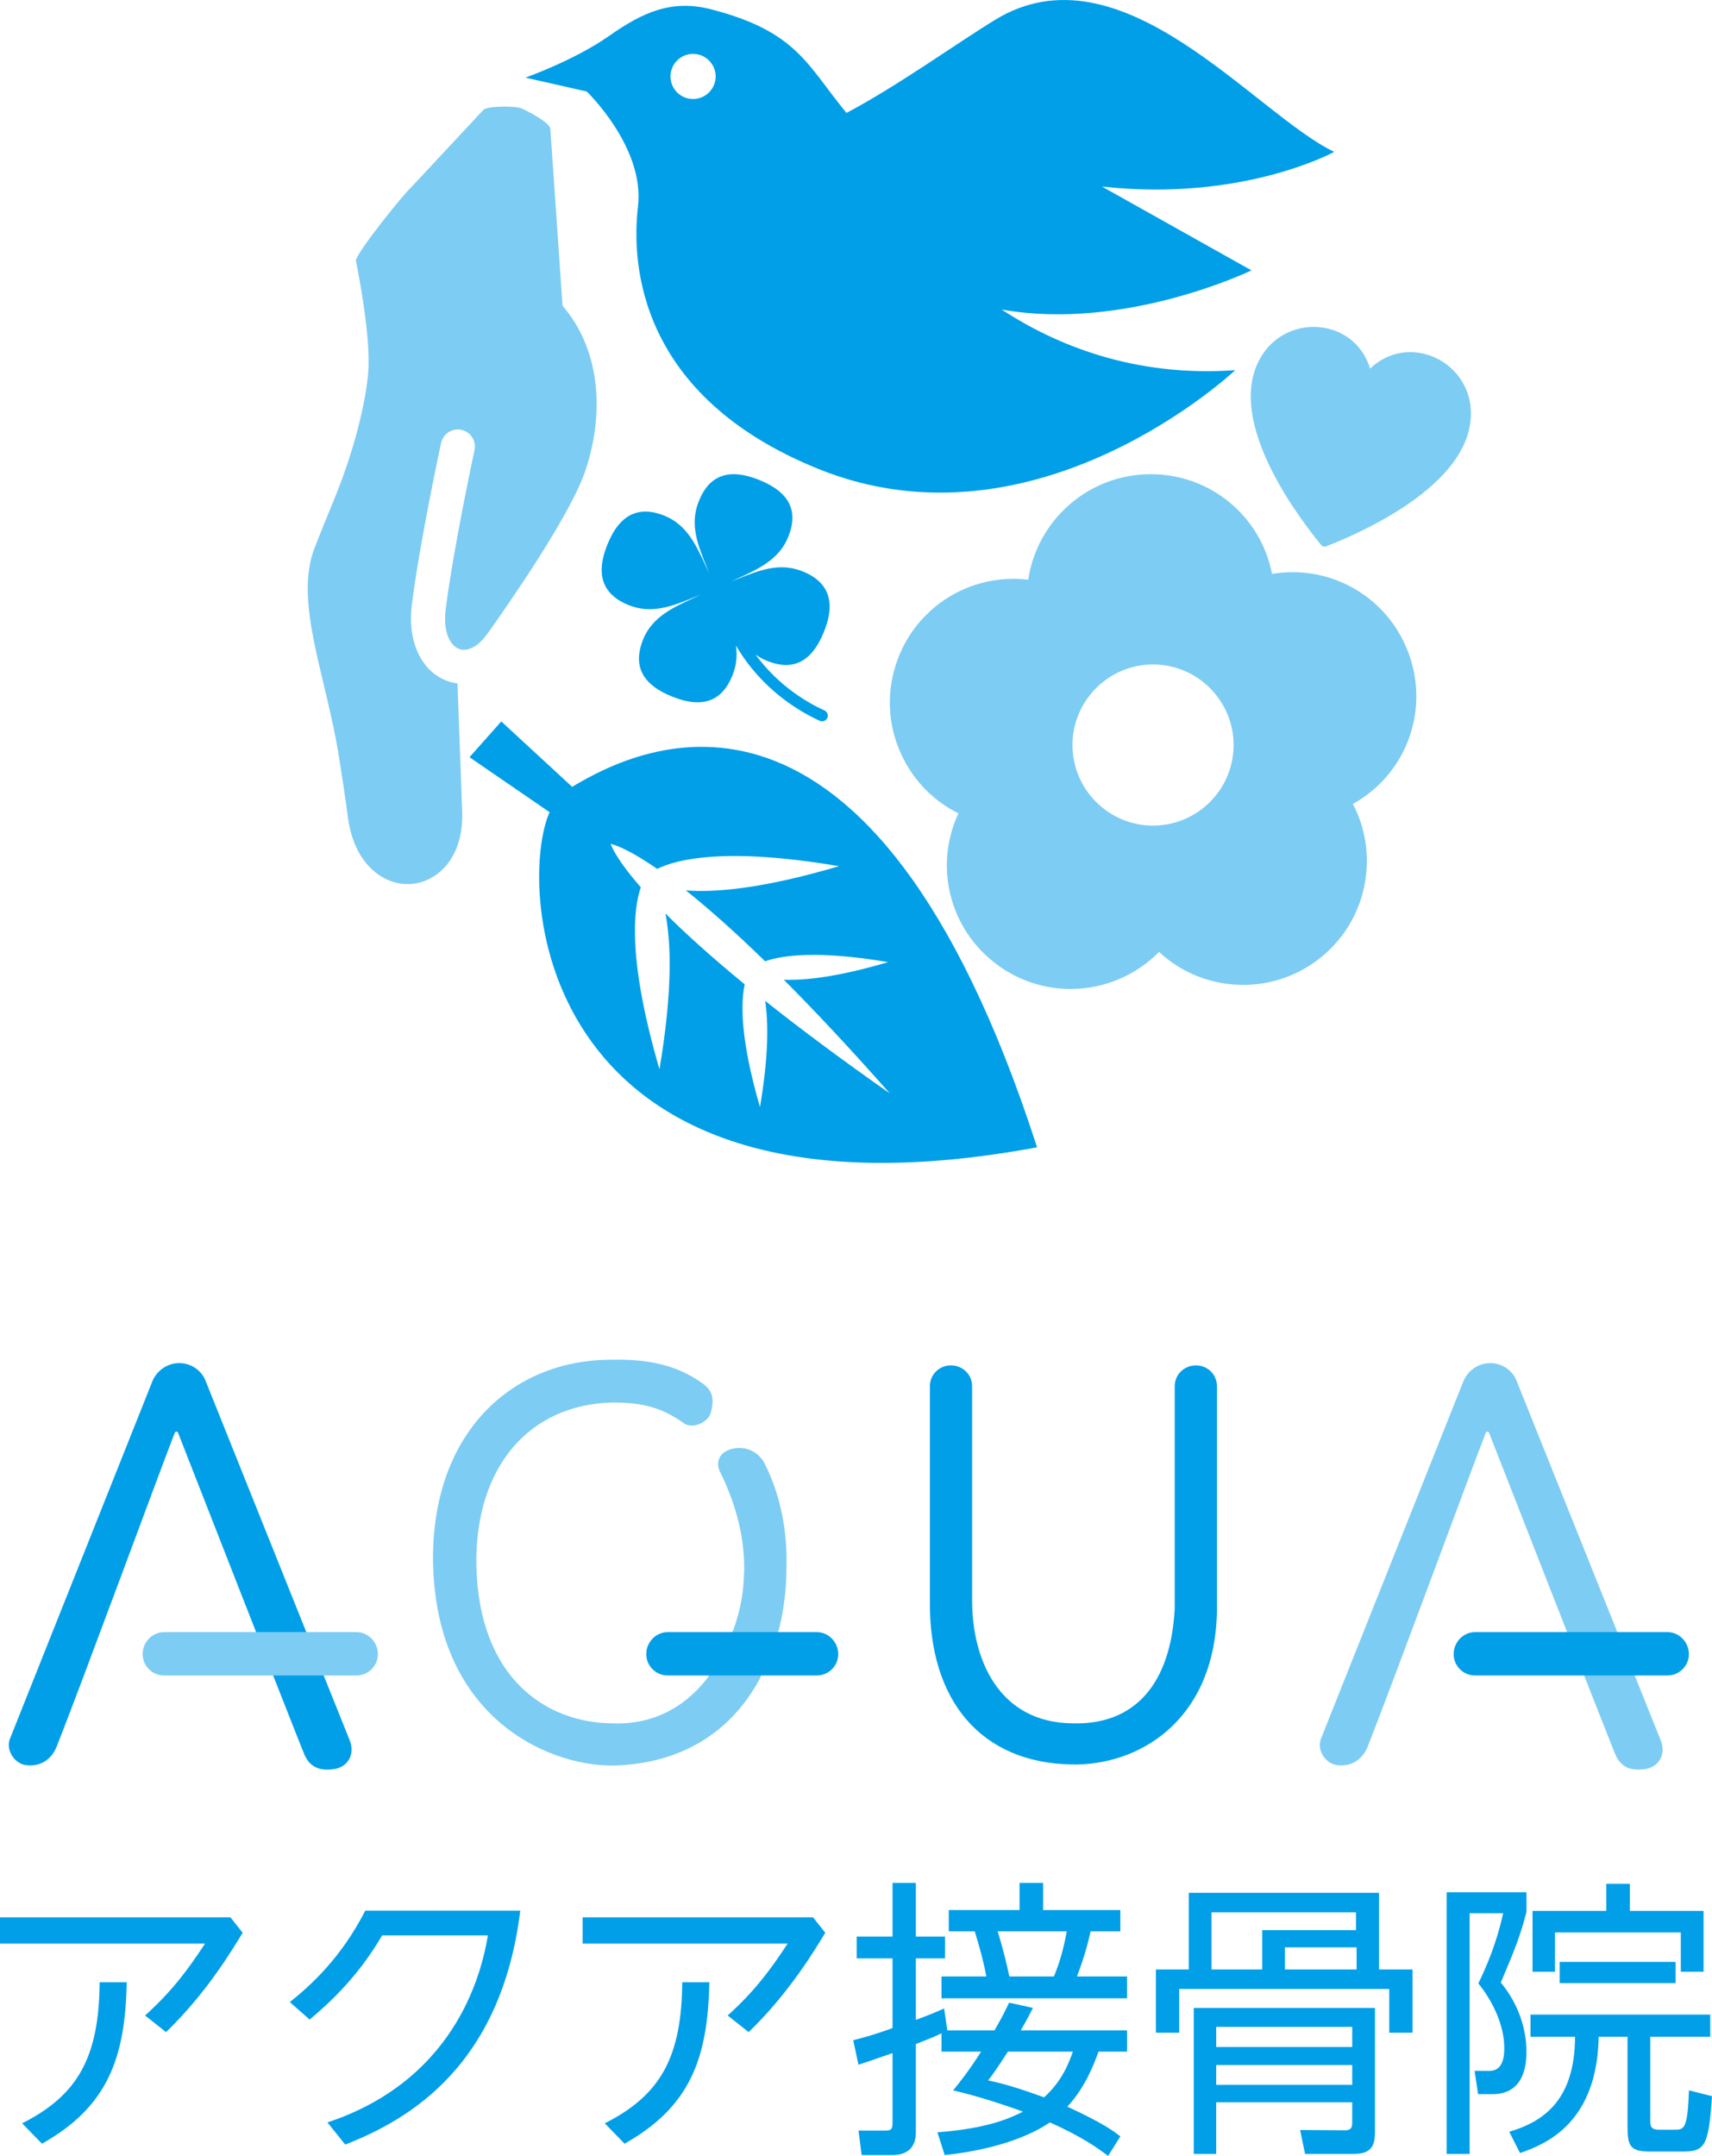
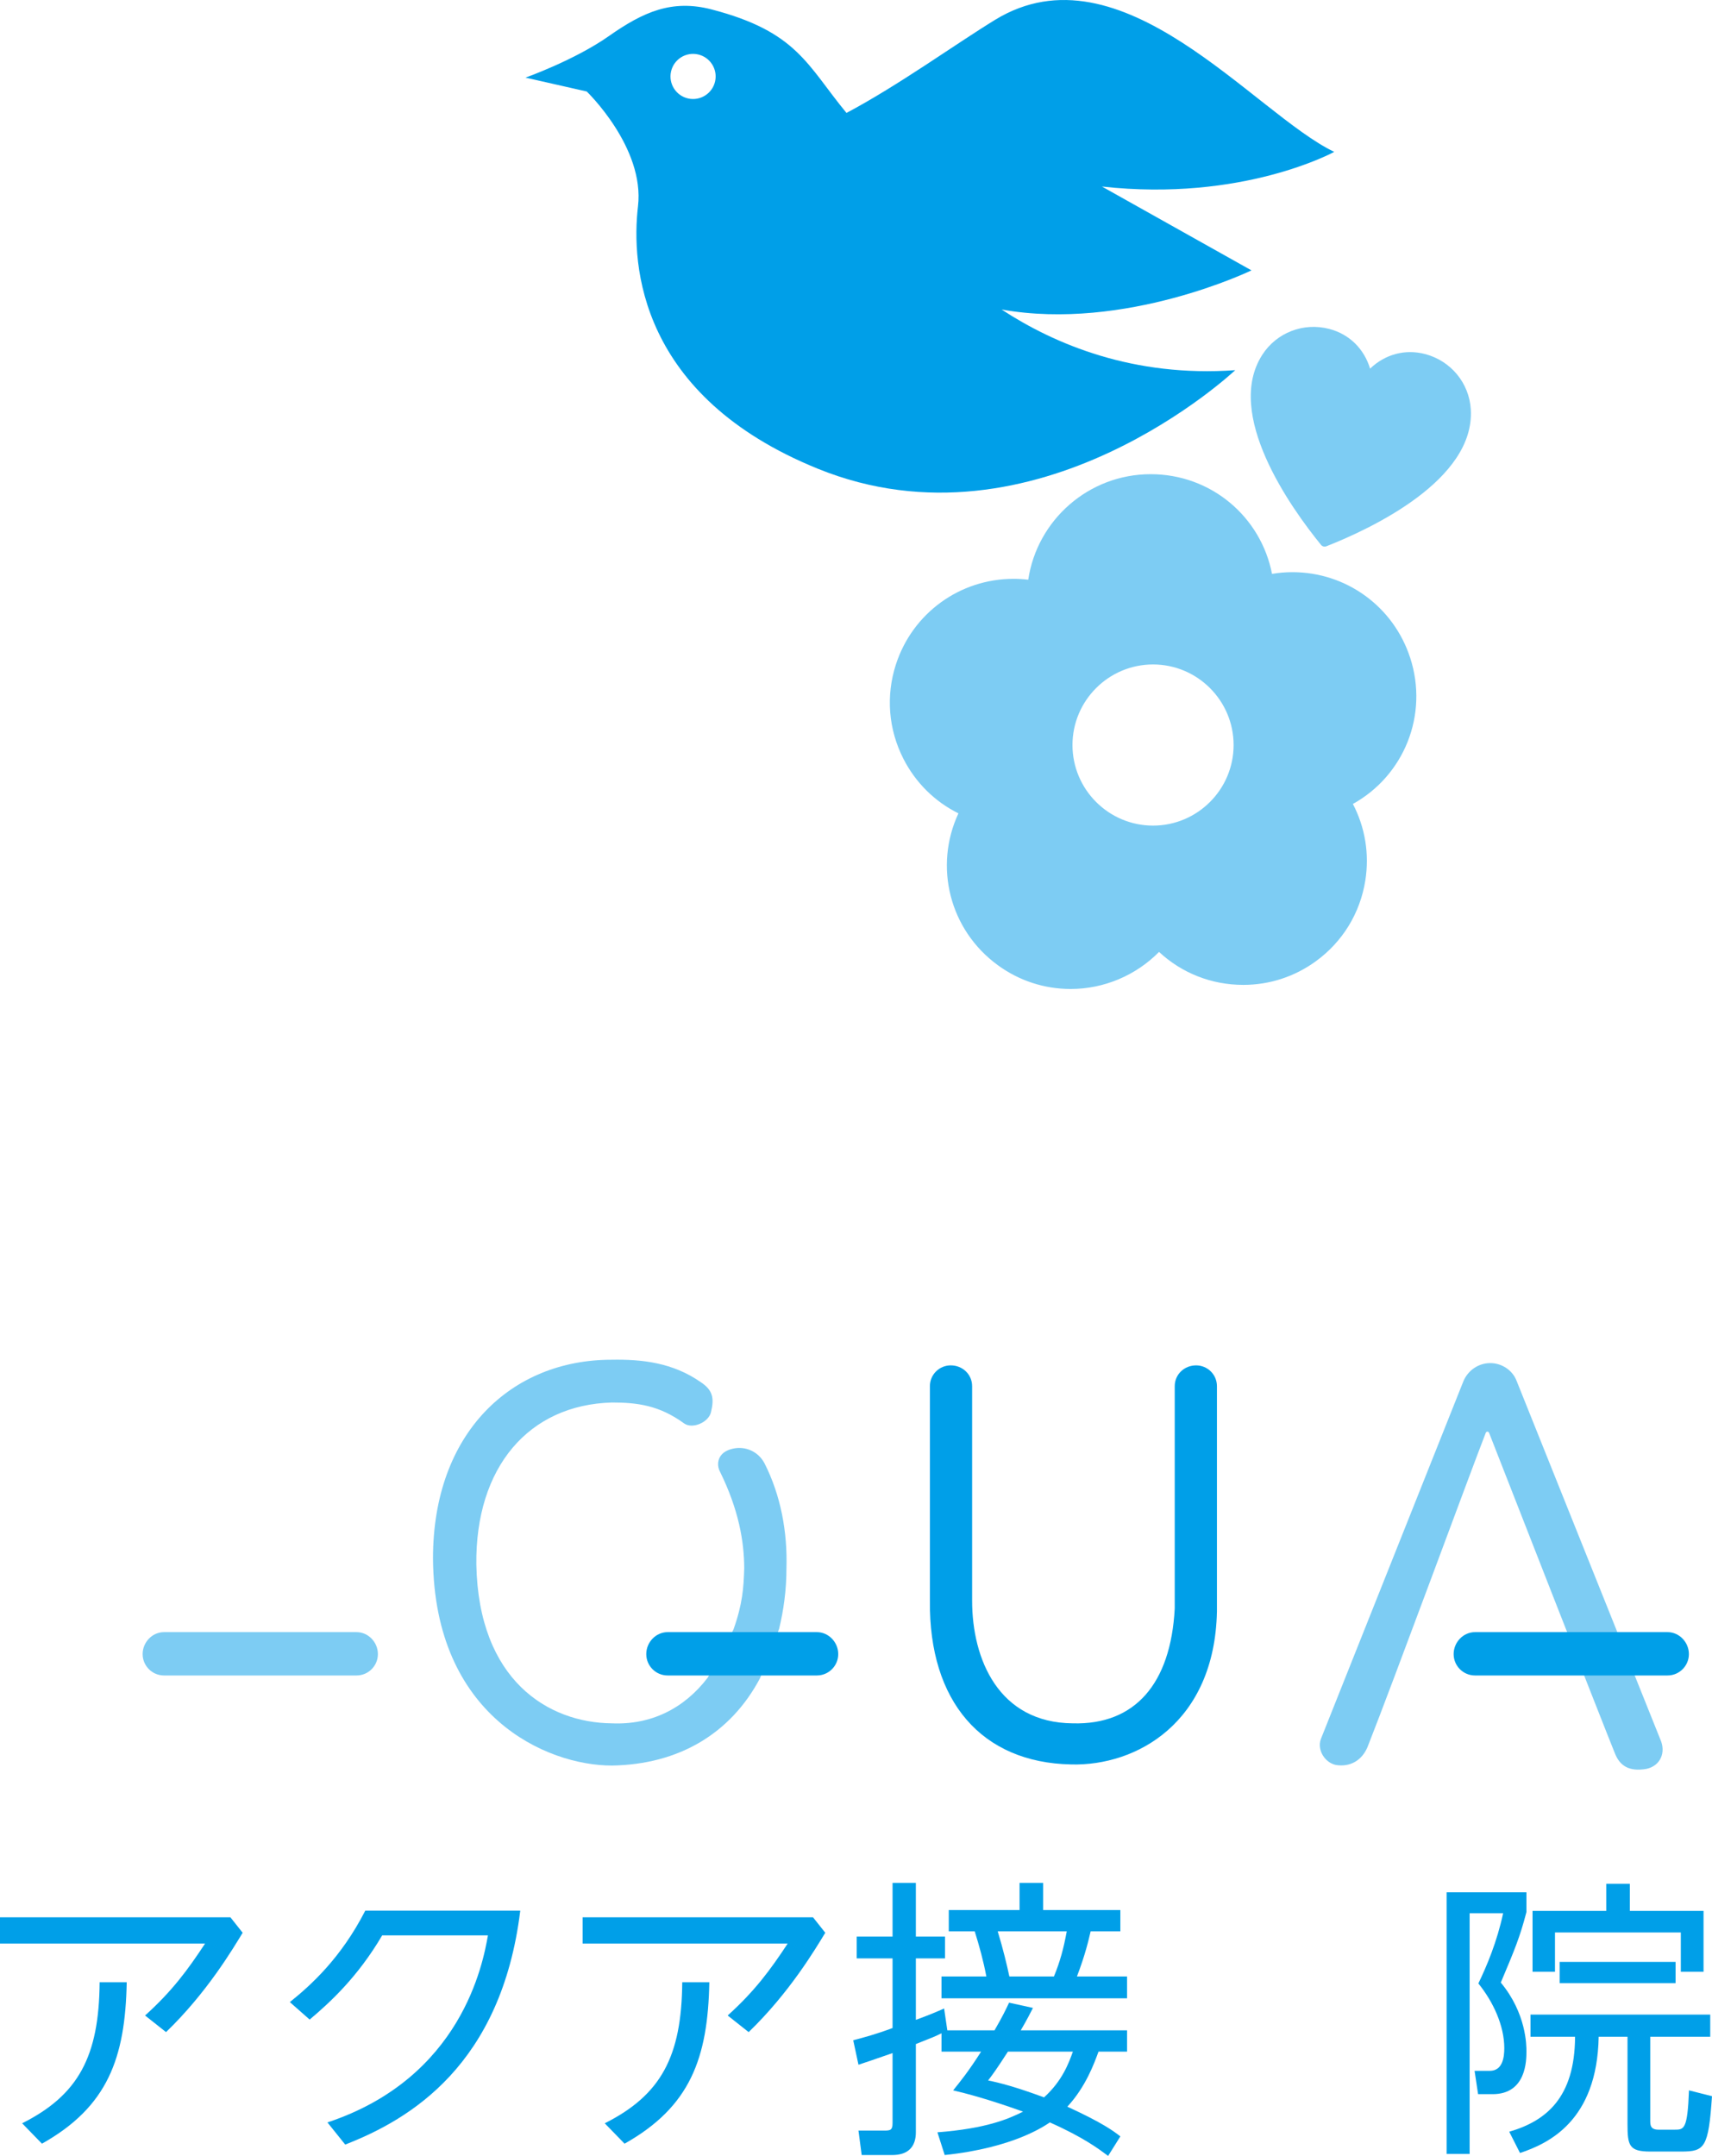
<svg xmlns="http://www.w3.org/2000/svg" id="b" width="250.462" height="315.371" viewBox="0 0 250.462 315.371">
  <defs>
    <style>.d{fill:#7dccf3;}.d,.e{stroke-width:0px;}.e{fill:#009fe8;}</style>
  </defs>
  <g id="c">
    <path class="e" d="m33.711,280.467l1.79,2.259c-1.406,2.301-5.199,8.737-11.209,14.533l-3.068-2.429c3.964-3.58,6.223-6.648,8.779-10.527H0v-3.836h33.711Zm-15.172,9.504c-.213,11.081-2.771,18.198-12.402,23.61l-2.897-2.983c8.226-4.134,11.251-9.759,11.336-20.627h3.964Z" />
    <path class="e" d="m47.902,310.47c19.646-6.521,22.758-23.269,23.482-27.361h-15.471c-3.58,6.094-7.629,9.802-10.611,12.317l-2.898-2.557c3.025-2.429,7.458-6.393,11.038-13.382h22.673c-2.771,22.545-16.067,30.514-25.613,34.222l-2.6-3.239Z" />
    <path class="e" d="m118.945,280.467l1.79,2.259c-1.406,2.301-5.199,8.737-11.209,14.533l-3.068-2.429c3.964-3.58,6.223-6.648,8.779-10.527h-30.003v-3.836h33.711Zm-15.172,9.504c-.213,11.081-2.771,18.198-12.402,23.61l-2.897-2.983c8.226-4.134,11.251-9.759,11.336-20.627h3.964Z" />
    <path class="e" d="m145.495,297.002c1.236-2.131,1.662-3.068,2.131-4.049l3.495.767c-.426.81-.81,1.619-1.79,3.282h15.556v3.111h-4.177c-.639,1.747-1.875,5.157-4.56,8.055,5.199,2.387,6.775,3.58,7.756,4.347l-1.79,2.855c-1.321-.98-3.537-2.685-8.523-4.901-.725.469-5.242,3.708-15.385,4.773l-1.065-3.324c7.117-.554,10.313-1.918,12.529-3.026-5.114-1.833-8.396-2.685-10.229-3.111,1.065-1.321,2.217-2.728,4.092-5.668h-5.796v-2.685c-1.023.511-1.278.597-3.751,1.577v12.913c0,2.174-1.192,3.324-3.451,3.324h-4.476l-.469-3.58h3.751c.895,0,1.235-.043,1.235-1.108v-10.228c-3.025,1.065-3.835,1.321-4.986,1.705l-.767-3.58c1.619-.426,3.366-.895,5.753-1.79v-10.186h-5.242v-3.196h5.242v-7.842h3.409v7.842h4.263v3.196h-4.263v8.992c1.876-.682,3.069-1.193,4.135-1.662l.469,3.196h6.903Zm7.117-21.565v3.964h11.294v3.111h-4.347c-.299,1.279-.768,3.367-2.003,6.606h7.33v3.196h-27.147v-3.196h6.562c-.426-2.259-1.022-4.432-1.704-6.606h-3.793v-3.111h10.356v-3.964h3.451Zm-5.156,24.676c-1.705,2.642-2.216,3.324-2.898,4.219,1.705.341,4.007.938,8.183,2.472,2.686-2.429,3.623-5.029,4.22-6.691h-9.504Zm6.733-10.995c.896-2.174,1.406-4.049,1.875-6.606h-10.101c.811,2.685,1.321,4.816,1.705,6.606h6.521Z" />
-     <path class="e" d="m201.75,276.887v11.208h4.901v9.248h-3.409v-6.393h-30.728v6.393h-3.409v-9.248h4.815v-11.208h27.829Zm-23.823,38.186h-3.281v-21.352h26.508v18.198c0,2.216-.767,3.154-3.11,3.154h-7.117l-.725-3.495,6.605.043c.682,0,1.022-.256,1.022-1.065v-3.026h-19.902v7.543Zm20.457-35.33h-21.139v8.353h7.416v-5.753h13.723v-2.6Zm-.555,16.749h-19.902v2.941h19.902v-2.941Zm0,5.583h-19.902v2.898h19.902v-2.898Zm.64-17.218h-10.484v3.239h10.484v-3.239Z" />
    <path class="e" d="m223.314,276.801v2.898c-.98,3.75-1.705,5.455-3.75,10.313,3.75,4.517,3.75,9.205,3.75,10.058,0,1.279,0,6.265-4.943,6.265h-2.131l-.512-3.409h2.216c1.918,0,2.131-2.046,2.131-3.324,0-3.282-1.619-6.776-3.793-9.461,1.236-2.557,2.728-6.094,3.623-10.271h-4.901v35.202h-3.367v-38.271h11.678Zm18.112,21.138v12.189c0,.724,0,1.406,1.236,1.406h2.301c1.407,0,1.918,0,2.131-5.753l3.367.852c-.512,7.543-1.065,8.097-4.475,8.097h-4.561c-3.111,0-3.324-.895-3.324-4.049v-12.743h-4.219c-.213,12.359-7.416,15.641-11.507,17.005l-1.577-3.111c5.413-1.577,9.589-4.986,9.632-13.893h-6.521v-3.239h26.295v3.239h-8.779Zm-2.983-22.374v3.963h10.782v8.907h-3.324v-5.753h-18.41v5.753h-3.282v-8.907h10.782v-3.963h3.452Zm-10.271,14.533v-3.111h16.962v3.111h-16.962Z" />
-     <path class="e" d="m30.093,202.031l20.995,52.367c.906,1.976,0,3.952-2.06,4.363-2.471.411-3.869-.411-4.611-2.387-1.481-3.624-16.467-41.91-18.36-46.767-.083-.247-.411-.247-.495,0-2.223,5.681-13.421,36.144-17.29,45.943-.823,1.976-2.554,2.964-4.611,2.635-1.648-.329-2.799-2.223-2.223-3.787l20.831-52.284c.659-1.647,2.223-2.718,3.952-2.718s3.293,1.072,3.872,2.635Z" />
    <path class="d" d="m111.183,245.505c-4.28,8.07-11.856,12.599-21.653,12.763-9.633,0-26.017-7.246-26.184-30.3,0-18.443,11.529-29.064,26.103-29.064,4.444-.082,8.974.411,13.09,3.293,1.729,1.152,1.976,2.305,1.481,4.363-.328,1.483-2.715,2.553-3.952,1.647-3.621-2.635-6.834-3.046-10.539-3.046-12.184.329-20.008,9.469-19.841,23.713.328,16.879,10.456,23.136,19.841,23.218,5.681.247,10.539-2.14,13.996-6.669.167-.164,3.624-6.751,3.788-7.08,1.317-3.705,1.481-6.094,1.565-8.892,0-3.952-.823-8.645-3.541-14.162-.575-1.07-.411-2.882,1.893-3.377,1.812-.411,3.708.413,4.614,2.142,2.387,4.693,3.374,10.046,3.21,15.397,0,3.128-.411,6.092-1.07,8.809-.083.331-2.635,6.918-2.802,7.246Z" />
    <path class="e" d="m156.71,258.103c-13.093-.247-20.831-9.222-20.667-23.96v-31.37c0-1.729,1.401-3.046,3.046-3.046,1.729,0,3.13,1.317,3.13,3.046v31.37c0,8.563,3.869,17.867,14.739,17.949,9.055.247,14.324-5.763,14.902-16.795v-32.523c0-1.729,1.401-3.046,3.13-3.046,1.645,0,3.046,1.317,3.046,3.046v32.935c-.331,16.302-11.776,22.643-21.325,22.395Z" />
    <path class="d" d="m52.155,238.749h-28.157c-1.729,0-3.13,1.481-3.13,3.212s1.401,3.128,3.13,3.128h28.157c1.729,0,3.13-1.399,3.13-3.128s-1.401-3.212-3.13-3.212Z" />
    <path class="d" d="m221.89,202.031l20.995,52.367c.906,1.976,0,3.952-2.06,4.363-2.471.411-3.869-.411-4.611-2.387-1.481-3.624-16.467-41.91-18.36-46.767-.083-.247-.411-.247-.495,0-2.223,5.681-13.421,36.144-17.29,45.943-.823,1.976-2.554,2.964-4.611,2.635-1.648-.329-2.799-2.223-2.223-3.787l20.831-52.284c.659-1.647,2.223-2.718,3.952-2.718s3.293,1.072,3.872,2.635Z" />
    <path class="e" d="m243.951,238.749h-28.157c-1.729,0-3.13,1.481-3.13,3.212s1.401,3.128,3.13,3.128h28.157c1.729,0,3.13-1.399,3.13-3.128s-1.401-3.212-3.13-3.212Z" />
    <path class="e" d="m119.501,238.749h-21.824c-1.729,0-3.13,1.481-3.13,3.212s1.401,3.128,3.13,3.128h21.824c1.729,0,3.13-1.399,3.13-3.128s-1.401-3.212-3.13-3.212Z" />
    <path class="d" d="m215.176,59.895c-.229-3.858-2.916-7.114-6.686-8.103-2.923-.767-5.847.028-8.048,2.131-.886-2.912-3.043-5.04-5.966-5.806-3.771-.989-7.71.53-9.803,3.779-5.596,8.688,4.141,22.341,8.587,27.807.095.117.222.196.36.232.138.036.288.03.428-.025,6.556-2.581,21.739-9.698,21.127-20.015Z" />
-     <path class="d" d="m82.295,44.728c5.104,5.888,6.388,14.744,3.416,23.915-2.146,6.611-11.522,20.026-14.487,24.176-.02.027-.049.039-.068.065-1.219,1.715-2.802,2.508-4.029,2.028-1.165-.456-2.368-2.254-1.917-5.831,1.117-8.862,4.179-23.089,4.209-23.23.292-1.351-.567-2.68-1.917-2.971-.762-.165-1.516.036-2.082.485-.438.347-.762.842-.889,1.429-.127.591-3.138,14.582-4.282,23.66-.666,5.292,1.32,9.658,5.061,11.116.532.207,1.073.323,1.618.399l.69,18.762c.232,6.841-3.696,10.282-7.44,10.578-3.842.309-8.39-2.663-9.306-9.908-.33-2.641-.793-5.577-1.281-8.684-1.829-11.644-6.615-22.689-3.59-30.499.882-2.281,1.906-4.785,2.96-7.356,3.037-7.417,4.57-14.311,4.91-18.375.459-5.469-1.774-16.199-1.799-16.309-.193-.925,7.137-9.97,7.877-10.557l10.794-11.571c.728-.578,4.709-.565,5.558-.19.852.376,4.148,2.063,4.211,2.989l1.786,25.877Z" />
-     <path class="e" d="m151.721,167.829c-24.355-75.368-57.947-58.777-68.018-52.728l-10.365-9.569-4.653,5.235,11.72,8.043c-4.826,10.711-2.423,62.723,71.316,49.018Zm-57.968-38.029c-3.884-4.441-4.406-6.353-4.406-6.353,0,0,1.948.297,6.791,3.655,2.921-1.436,10.09-3.202,26.612-.397-11.236,3.32-18.19,3.875-22.415,3.541,3.089,2.46,6.92,5.817,11.602,10.37,2.559-.892,7.763-1.614,17.994.125-7.397,2.183-12.196,2.694-15.264,2.573,4.456,4.468,9.597,9.93,15.511,16.628-7.308-5.121-13.307-9.614-18.242-13.539.478,3.049.538,7.901-.752,15.542-2.917-10.011-2.814-15.292-2.234-17.953-5.046-4.141-8.811-7.573-11.602-10.369.824,4.178,1.091,11.189-.869,22.798-4.709-16.168-3.805-23.535-2.728-26.62Z" />
-     <path class="e" d="m94.086,93.536c-.168.417-.303.826-.4,1.218-.803,3.223.712,5.557,4.63,7.136,4.397,1.77,7.288.76,8.839-3.088.149-.372.273-.75.367-1.126.277-1.112.295-2.184.15-3.241,3.813,6.518,9.43,9.728,12.262,11.007.419.189.911.003,1.1-.416.188-.421.002-.911-.416-1.1-2.326-1.05-6.655-3.488-10.1-8.186.497.361,1.049.672,1.667.921,3.849,1.55,6.581.166,8.353-4.231.249-.619.445-1.212.582-1.762.841-3.375-.394-5.756-3.671-7.075-3.396-1.369-6.384-.168-9.546,1.103-.338.136-.685.272-1.032.409.341-.16.681-.32,1.038-.482,2.986-1.361,6.074-2.768,7.4-6.059,1.553-3.854.163-6.583-4.23-8.353-4.396-1.772-7.288-.761-8.839,3.087-.15.372-.273.75-.367,1.126-.732,2.939.338,5.602,1.472,8.421.136.339.273.688.41,1.036-.161-.343-.321-.684-.484-1.041-1.36-2.986-2.767-6.075-6.06-7.401-2.087-.841-3.888-.799-5.354.123-1.211.761-2.192,2.105-2.999,4.108-.25.619-.446,1.213-.583,1.764-.841,3.374.394,5.754,3.671,7.074,3.396,1.368,6.383.167,9.546-1.104.339-.136.687-.273,1.034-.409-.342.16-.682.32-1.039.483-2.986,1.36-6.074,2.767-7.4,6.059Z" />
    <path class="d" d="m206.303,96.215c-2.433-7.487-9.353-12.517-17.22-12.517-1.003,0-2.001.084-2.99.25-1.631-8.379-8.933-14.583-17.752-14.583-9.076,0-16.616,6.713-17.912,15.436-.711-.086-1.428-.128-2.145-.128-7.863,0-14.778,5.023-17.208,12.501-1.494,4.599-1.108,9.506,1.088,13.816,1.785,3.503,4.591,6.271,8.052,7.988-3.605,7.734-1.344,17.046,5.791,22.231,3.116,2.263,6.791,3.459,10.63,3.459,4.881,0,9.544-1.985,12.928-5.42,3.324,3.094,7.68,4.822,12.322,4.822,3.834,0,7.504-1.194,10.614-3.454,3.913-2.842,6.484-7.039,7.242-11.817.615-3.884-.03-7.775-1.819-11.196,7.464-4.139,11.106-13.001,8.381-21.388Zm-37.616,24.555c-6.498,0-11.785-5.287-11.785-11.786s5.287-11.786,11.785-11.786,11.787,5.287,11.787,11.786-5.287,11.786-11.787,11.786Z" />
    <path class="e" d="m195.194,22.218c-11.724-5.625-31.139-30.622-49.613-19.317-5.787,3.542-14.1,9.564-21.742,13.62-5.783-7.016-7.205-11.885-19.736-15.142-5.779-1.503-9.97.345-15.015,3.891-5.042,3.543-12.211,6.084-12.211,6.084l8.961,2.03s8.513,8.175,7.499,16.802c-1.013,8.624.19,27.771,26.3,38.376,32.028,13.006,61.071-14.412,61.071-14.412-14.88,1.065-26.386-3.773-34.173-8.871,18.082,3.215,36.551-5.728,36.551-5.728l-21.875-12.264c20.611,2.289,33.982-5.07,33.982-5.07Zm-94.532-7.816c-1.775-.402-2.891-2.172-2.489-3.947.404-1.781,2.172-2.894,3.948-2.492,1.781.403,2.898,2.17,2.494,3.951-.402,1.775-2.172,2.891-3.953,2.488Z" />
  </g>
</svg>